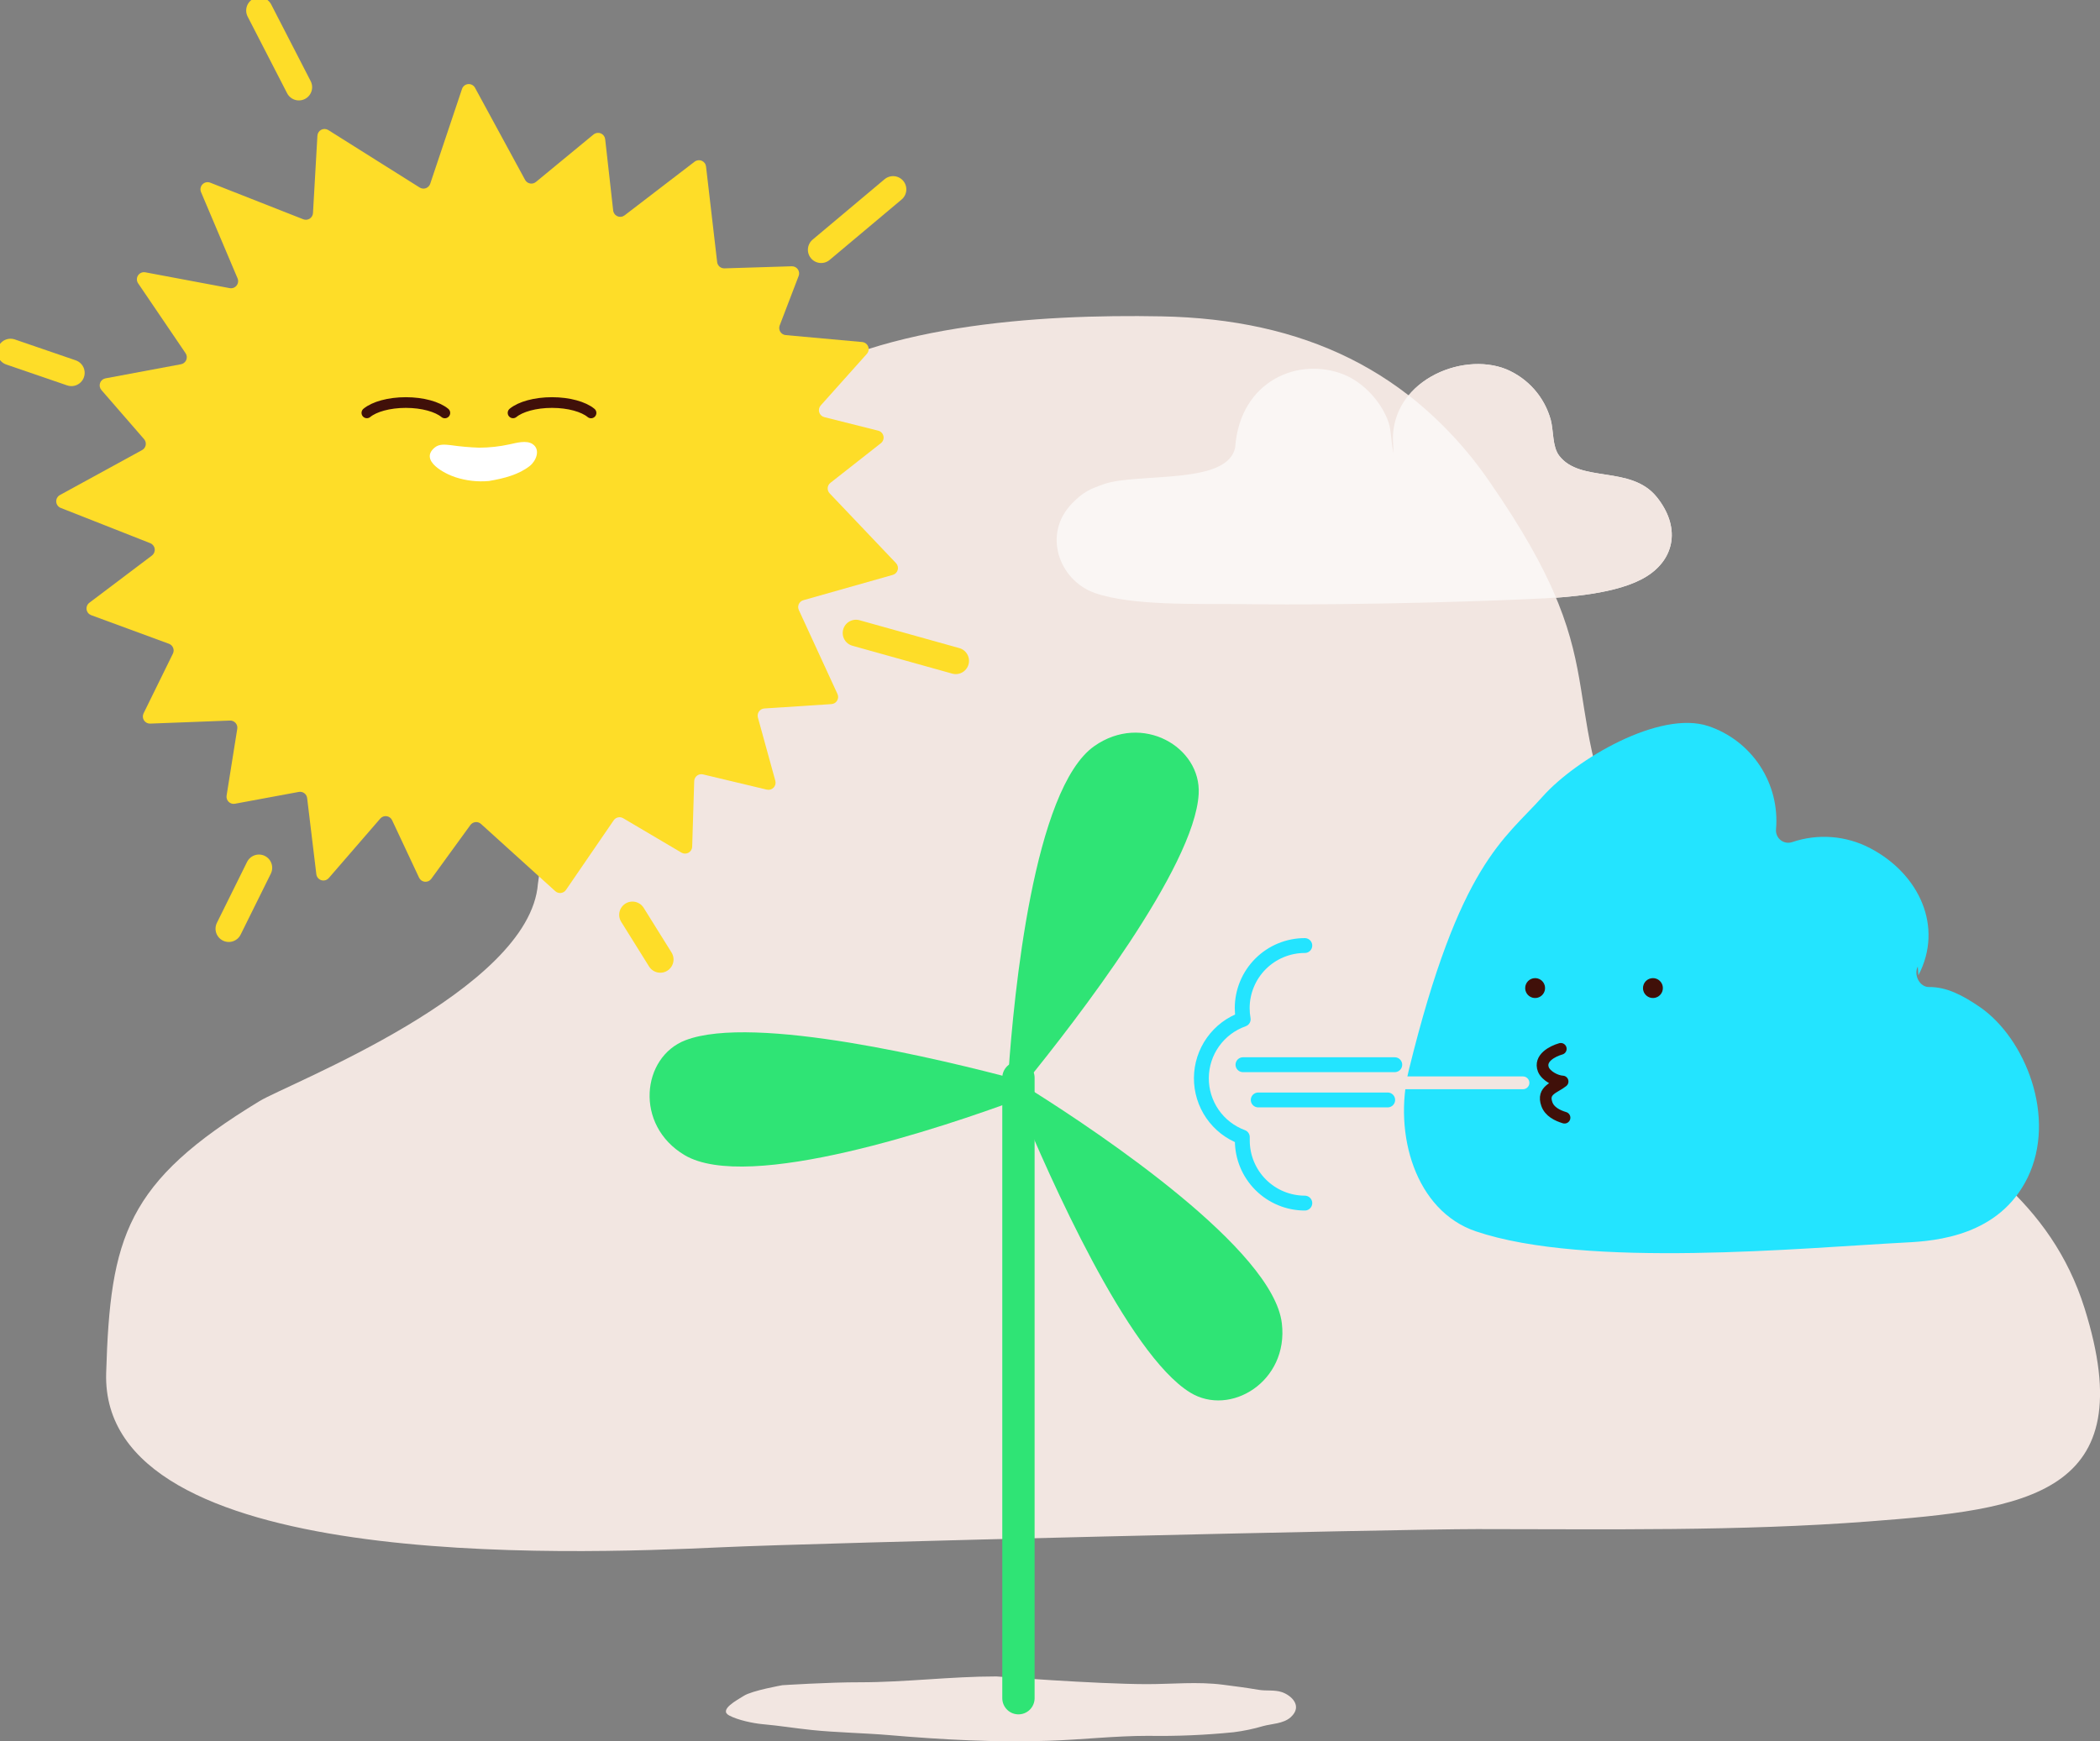
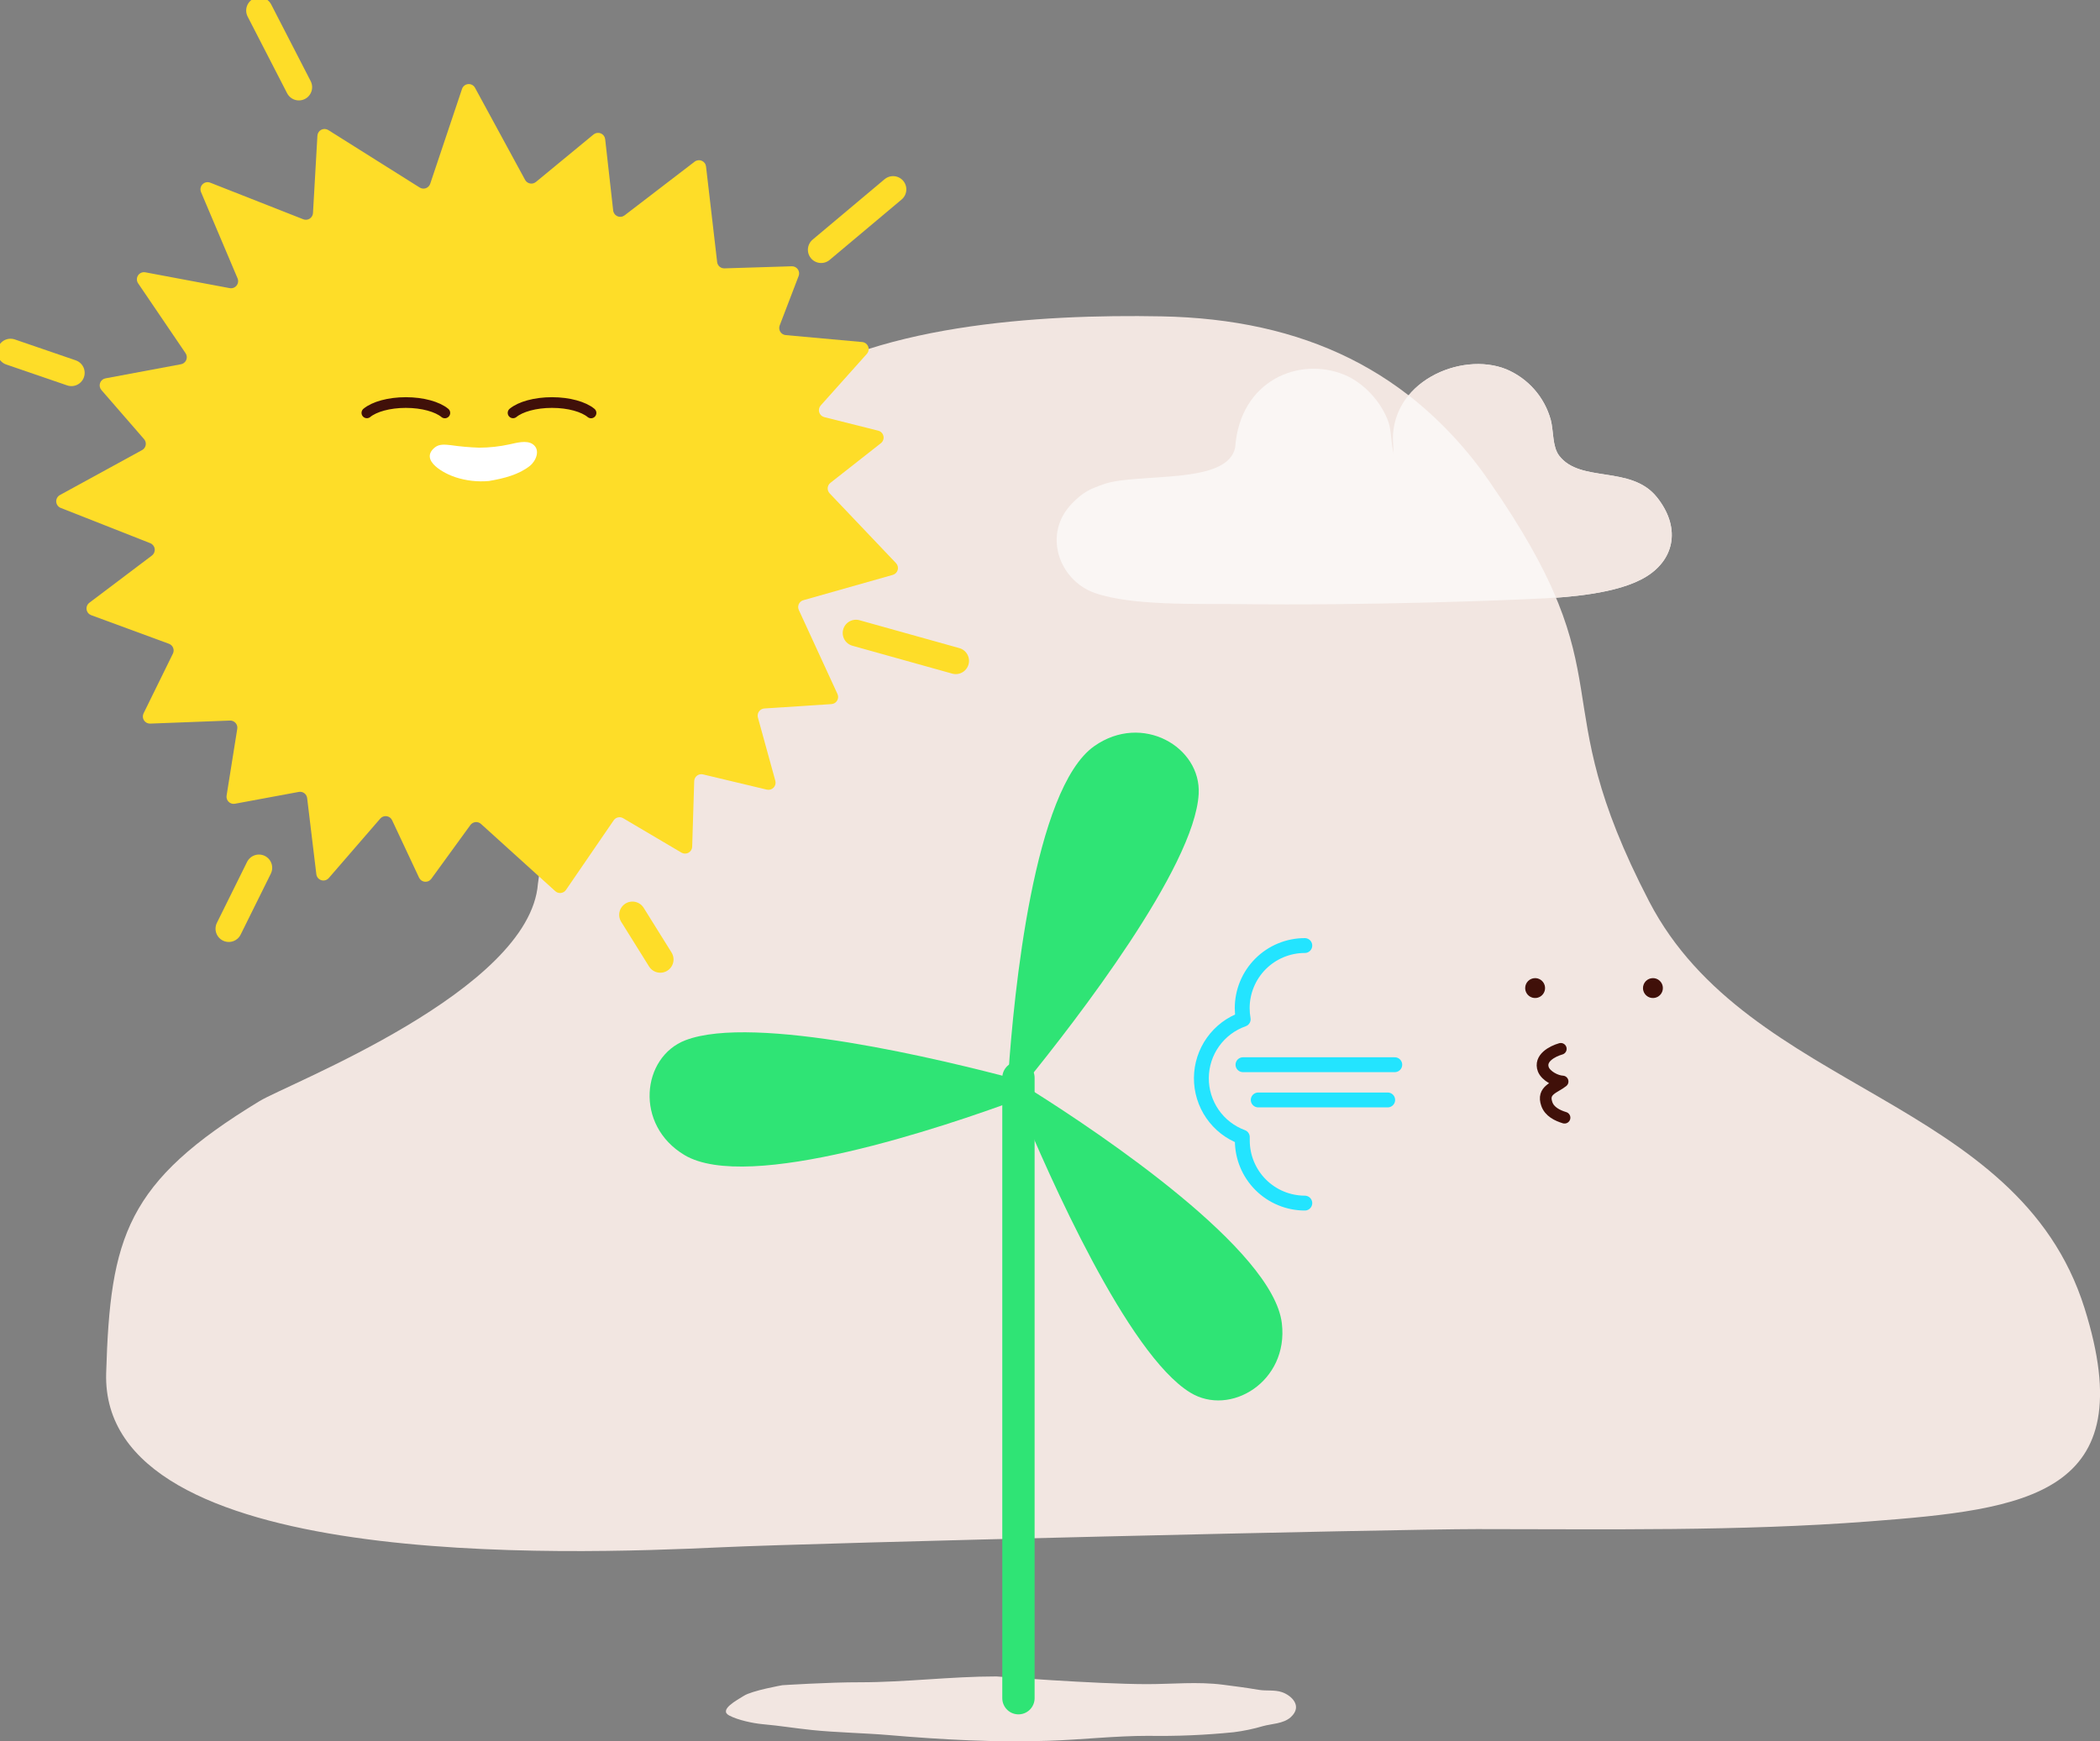
<svg xmlns="http://www.w3.org/2000/svg" fill="none" viewBox="0 0 627 520">
  <rect x="0" y="0" width="627" height="520" fill="#808080" stroke="none" />
  <g clip-path="url(#clip0)">
    <path fill="#FAF6F4" d="M320.158 150.292c3.336-3.385 5.27-4.262 9.552-5.728 10.102-3.473 37.022.431 39.092-11.017 1.496-19.964 19.056-27.085 32.548-21.628 5.628 2.286 11.065 7.966 13.222 14.164.883 2.525.74 6.444 1.544 9.336-.104-.907-.155-1.819-.151-2.732-1.329-18.546 20.25-27.882 33.75-22.425 3.219 1.348 6.089 3.411 8.394 6.033 2.304 2.623 3.982 5.735 4.907 9.103.876 3.369.454 7.966 2.484 10.65 6.272 8.285 21.364 2.789 29.11 12.324 7.164 8.851 5.619 18.434-3.073 23.812-8.454 5.217-23.538 6.181-32.907 6.667-7.713.399-49.948 2.103-89.382 1.594-11.431-.152-31.307.573-42.355-3.306-10.754-3.808-15.745-17.702-6.735-26.847z" />
    <path fill="#F2E6E1" d="M492.421 269.261c-32.636-62.814-5.875-65.045-47.601-125.246-23.132-33.371-55.664-48.738-98.067-49.543-36.361-.693-87.496 2.39-116.383 23.851-42.1 31.356-54.924 38.868-69.761 145.561-2.428 32.008-74.61 59.747-83.119 64.933-39.8 24.17-44.575 40.461-45.793 81.2-1.783 59.373 137.596 54.171 183.637 52.044 29.181-1.37 201.117-5.433 225.649-5.433 38.893 0 78.255.677 117.012-2.286 47.091-3.609 81.988-7.696 64.372-63.731-19.876-63.196-100.24-64.256-129.946-121.35z" />
    <path fill="#F2E6E1" d="M320.158 150.292c3.336-3.385 5.27-4.262 9.552-5.728 10.102-3.473 37.022.431 39.092-11.017 1.496-19.964 19.056-27.085 32.548-21.628 5.628 2.286 11.065 7.966 13.222 14.164.883 2.525.74 6.444 1.544 9.336-.104-.907-.155-1.819-.151-2.732-1.329-18.546 20.25-27.882 33.75-22.425 3.219 1.348 6.089 3.411 8.394 6.033 2.304 2.623 3.982 5.735 4.907 9.103.876 3.369.454 7.966 2.484 10.65 6.272 8.285 21.364 2.789 29.11 12.324 7.164 8.851 5.619 18.434-3.073 23.812-8.454 5.217-23.538 6.181-32.907 6.667-7.713.399-49.948 2.103-89.382 1.594-11.431-.152-31.307.573-42.355-3.306-10.754-3.808-15.745-17.702-6.735-26.847z" />
    <path fill="#FAF6F4" d="M464.585 178.445c-3.901-9.297-9.927-20.274-19.765-34.47-6.71-9.838-14.887-18.588-24.246-25.946-3.403 4.08-5.061 9.338-4.617 14.634-.003.913.047 1.825.151 2.732-.796-2.892-.661-6.811-1.544-9.336-2.157-6.198-7.594-11.878-13.222-14.164-13.492-5.481-31.044 1.665-32.548 21.628-2.07 11.448-28.99 7.544-39.091 11.018-4.275 1.465-6.209 2.342-9.552 5.727-9.011 9.146-3.98 23.039 6.726 26.815 11.048 3.879 30.924 3.186 42.355 3.306 39.434.526 81.669-1.179 89.383-1.593 1.814-.056 3.86-.168 5.97-.351z" />
    <path fill="#F2E6E1" d="M342.415 502.928c7.617 0 15.124-.796 22.686.168 3.558.446 7.1.916 10.65 1.521 2.293.399 4.776-.056 6.997.701 2.73.924 6.32 4.095 2.643 7.465-2.189 1.999-5.803 1.975-8.263 2.668-2.865.845-5.793 1.458-8.756 1.833-8.494.858-17.031 1.22-25.567 1.083-9.95 0-19.773 1.147-29.699 1.474-15.92.526-31.721-.327-47.601-1.689-6.901-.598-16.222-.797-23.123-1.53-5.7-.597-9.035-1.226-14.742-1.744-2.755-.255-7.316-1.195-9.942-2.597-3.184-1.697 2.388-4.597 4.362-5.848 2.451-1.593 11.526-3.186 11.526-3.186s13.874-.9 23.243-.876c13.532 0 27.064-1.745 40.667-1.745 0-.016 29.269 2.263 44.919 2.302z" />
-     <path fill="#23E4FF" d="M420.661 319.449c15.124-61.691 28.529-68.757 39.944-81.591 9.926-11.153 34.952-25.867 49.447-21.031 6.34 2.12 11.782 6.314 15.449 11.907 3.668 5.592 5.348 12.258 4.769 18.922-.058.61.037 1.225.278 1.789.24.563.618 1.058 1.099 1.437.481.38 1.049.633 1.652.736.604.103 1.224.053 1.803-.146 3.813-1.294 7.85-1.798 11.864-1.478 4.014.319 7.921 1.453 11.483 3.334 14.535 7.64 21.929 23.389 14.328 37.936l-.176-2.637c-1.305 2.478.534 6.158 3.328 6.126 5.198-.064 9.966 2.39 15.195 5.967 13.532 9.304 23.084 32.948 14.217 51.056-8.478 17.223-27.136 18.8-36.218 19.262-30.765 1.594-95.432 7.887-128.546-3.353-17.902-6.103-24.66-28.942-19.916-48.236z" />
    <path stroke="#F2E6E1" stroke-linecap="round" stroke-miterlimit="10" stroke-width="3.82" d="M454.714 323.36h-41.257" />
    <path stroke="#2FE475" stroke-linecap="round" stroke-miterlimit="10" stroke-width="9.65" d="M304.079 507.127V321.846" />
    <path fill="#2FE475" d="M204.667 310.638c-13.11 5.019-15.315 25.349-.278 34.303 19.016 11.336 77.394-8.389 99.682-16.634.616-.227 1.144-.644 1.507-1.191s.542-1.196.512-1.852c-.03-.656-.269-1.285-.68-1.796-.412-.512-.975-.879-1.609-1.048-22.145-5.919-78.621-19.645-99.134-11.782z" />
    <path fill="#2FE475" d="M357.889 237.109c.796-14.029-16.843-24.361-31.163-14.3-18.117 12.746-24.016 74.087-25.648 97.85-.042.655.124 1.307.475 1.861s.868.983 1.478 1.224 1.281.282 1.915.117c.635-.165 1.201-.527 1.617-1.035 14.463-17.821 50.092-63.77 51.326-85.717zm-2.547 178.732c11.94 7.353 29.452-3.259 27.382-20.657-2.579-21.995-53.714-56.337-73.845-69.068-.554-.35-1.205-.515-1.859-.471-.654.044-1.277.296-1.779.718-.502.423-.856.994-1.012 1.631-.156.637-.105 1.308.145 1.914 8.788 21.23 32.262 74.437 50.968 85.933z" />
    <path fill="#401009" stroke="#401009" stroke-miterlimit="10" stroke-width=".36" d="M458.344 292.275c.551 0 1.09.164 1.548.47.458.307.815.742 1.026 1.252.211.509.266 1.07.158 1.611-.107.54-.373 1.037-.762 1.427-.39.39-.886.656-1.427.763-.54.108-1.1.053-1.609-.158-.509-.212-.944-.569-1.251-1.027-.306-.459-.469-.998-.469-1.549 0-.74.293-1.449.816-1.972.522-.523 1.231-.817 1.97-.817zm35.175 0c.551 0 1.09.164 1.548.47.458.307.815.742 1.026 1.252.211.509.266 1.07.158 1.611-.107.54-.372 1.037-.762 1.427-.39.39-.886.656-1.426.763-.541.108-1.101.053-1.61-.158-.509-.212-.944-.569-1.25-1.027-.307-.459-.47-.998-.47-1.549 0-.74.294-1.449.816-1.972.523-.523 1.231-.817 1.97-.817v0z" />
    <path stroke="#401009" stroke-linecap="round" stroke-linejoin="round" stroke-width="3.49" d="M466.009 313.211c-2.531.725-6.503 2.796-5.198 6.166.796 1.944 3.766 3.505 5.74 3.585-2.317 1.872-6.185 2.557-4.713 6.723.796 2.31 3.184 3.45 5.286 4.087" />
    <path stroke="#23E4FF" stroke-linecap="round" stroke-linejoin="round" stroke-width="4.44" d="M389.578 282.365c-2.454-.001-4.885.482-7.152 1.421-2.268.94-4.328 2.317-6.064 4.053-1.735 1.736-3.112 3.798-4.052 6.067-.939 2.268-1.422 4.7-1.422 7.156 0 1.112.099 2.22.294 3.314-3.628 1.278-6.774 3.644-9.009 6.777-2.235 3.133-3.449 6.879-3.478 10.729-.029 3.849 1.13 7.613 3.317 10.779 2.188 3.166 5.299 5.579 8.907 6.91v1.02c.005 4.953 1.971 9.701 5.469 13.205 3.498 3.503 8.241 5.476 13.19 5.484m26.857-41.329h-45.317m43.207 10.523h-38.654" />
    <path fill="#FEDD28" d="M248.256 210.262l-20.051 1.307c-.315.022-.621.114-.897.268-.275.155-.513.368-.697.625-.183.258-.307.553-.363.864-.057.311-.043.63.038.935l5.206 18.904c.099.358.104.734.012 1.094-.091.359-.274.688-.531.954-.258.267-.58.461-.936.565-.356.103-.732.111-1.092.024l-19.056-4.548c-.307-.074-.627-.078-.936-.012-.309.065-.6.199-.851.392-.251.192-.456.438-.6.719-.143.282-.223.592-.232.908l-.605 19.597c-.013.367-.12.724-.312 1.036-.191.313-.46.571-.781.749-.32.178-.681.27-1.047.267-.367-.003-.726-.1-1.044-.283l-17.416-10.285c-.464-.276-1.015-.365-1.542-.248-.527.117-.989.431-1.292.878l-14.248 20.784c-.173.25-.396.46-.656.617-.26.156-.55.256-.852.291-.301.035-.607.006-.896-.086-.289-.092-.555-.245-.78-.448l-22.177-20.075c-.223-.205-.487-.359-.774-.455-.287-.095-.59-.128-.891-.097-.301.031-.592.125-.854.276-.261.152-.488.357-.665.603l-11.669 16.06c-.218.299-.509.537-.847.689-.337.152-.708.213-1.076.178-.368-.035-.721-.166-1.023-.38-.302-.214-.544-.502-.7-.838l-8.048-17.151c-.149-.322-.377-.602-.662-.813-.286-.211-.619-.347-.97-.396-.352-.049-.71-.01-1.042.115-.332.125-.628.331-.86.6l-15.37 17.757c-.27.311-.623.538-1.018.652-.395.114-.815.111-1.209-.008-.393-.12-.744-.352-1.008-.667-.265-.315-.433-.7-.483-1.109l-2.746-22.751c-.035-.289-.13-.567-.276-.817-.147-.251-.343-.469-.578-.641-.234-.171-.5-.293-.784-.358-.283-.064-.576-.07-.862-.017l-19.103 3.537c-.332.055-.672.03-.992-.073-.32-.102-.612-.279-.85-.517-.24-.237-.418-.527-.523-.847-.104-.32-.131-.66-.08-.992l3.185-19.956c.05-.311.03-.629-.058-.931-.088-.302-.242-.581-.45-.816-.21-.236-.467-.422-.757-.545-.289-.124-.602-.182-.916-.169l-23.808.908c-.368.013-.733-.07-1.059-.24-.326-.17-.603-.422-.802-.731-.2-.309-.316-.665-.337-1.032-.022-.368.053-.734.216-1.064l8.756-17.829c.132-.267.206-.56.218-.858.012-.298-.038-.595-.149-.873-.11-.277-.278-.528-.491-.736-.214-.208-.469-.369-.749-.472l-23.235-8.548c-.357-.134-.672-.36-.912-.657-.24-.297-.396-.652-.452-1.029-.056-.378-.01-.763.133-1.117.144-.353.379-.662.682-.894l18.698-14.116c.3-.229.534-.533.678-.882.144-.349.193-.73.142-1.104-.05-.374-.2-.728-.432-1.026-.232-.298-.54-.528-.89-.668l-26.73-10.532c-.376-.147-.703-.399-.942-.726-.239-.327-.38-.715-.405-1.119-.026-.404.064-.807.259-1.162.195-.355.487-.646.842-.84l24.54-13.432c.28-.152.521-.366.707-.624.186-.259.311-.556.367-.869.056-.314.04-.636-.045-.943-.085-.306-.238-.59-.447-.83L30.28 116.475c-.247-.282-.414-.625-.485-.993-.072-.368-.045-.749.078-1.103s.337-.669.621-.914.627-.41.996-.479l22.55-4.214c.347-.066.672-.218.946-.44.274-.223.488-.511.624-.837.135-.326.188-.68.153-1.032-.035-.351-.156-.688-.354-.981L41.241 84.61c-.238-.347-.367-.757-.37-1.178-.005-.421.115-.834.346-1.186.23-.352.559-.628.946-.793.387-.165.814-.211 1.227-.133l25.145 4.716c.382.08.777.054 1.144-.076.367-.13.692-.358.938-.66.247-.301.405-.665.46-1.05.053-.387 0-.78-.153-1.138L60.018 57.357c-.16-.386-.204-.81-.126-1.221.079-.411.276-.79.568-1.09.291-.299.665-.506 1.073-.595.408-.09.834-.057 1.224.094l27.796 10.938c.312.123.65.17.983.136.334-.032.656-.144.938-.325.283-.181.519-.426.688-.716.17-.29.269-.616.288-.951l1.322-23.102c.02-.37.137-.728.338-1.04.201-.31.48-.563.81-.733.328-.17.696-.25 1.065-.234.37.016.73.128 1.042.326l27.247 17.135c.274.179.584.292.909.331.324.04.653.003.96-.105.308-.109.587-.287.815-.521.228-.234.399-.517.5-.828l9.489-28.296c.13-.394.373-.74.698-.997.326-.258.719-.414 1.131-.45.413-.037.828.048 1.193.245.365.196.664.494.862.859l14.949 27.5c.15.275.359.514.612.7.253.185.544.312.852.372.308.06.625.052.929-.025.304-.076.588-.22.831-.418l17.281-14.244c.301-.227.657-.371 1.031-.416.375-.045.755.01 1.101.16s.647.389.871.693c.224.304.363.662.404 1.037l2.388 21.278c.04.375.18.733.405 1.036.224.304.525.542.872.69.347.149.727.202 1.101.155.374-.047.729-.193 1.029-.423l20.918-16.036c.299-.228.653-.372 1.025-.419.373-.046.751.007 1.096.154.345.148.646.384.87.685.225.301.365.656.408 1.03l3.32 28.535c.059.53.316 1.017.719 1.365.403.348.922.532 1.454.515l20.115-.622c.35-.01.697.067 1.011.223.313.157.584.388.786.674.203.287.331.619.374.967.044.348 0 .701-.126 1.028l-5.659 14.778c-.119.307-.164.637-.133.965.031.328.137.644.311.923.173.28.409.515.689.688.28.172.596.278.924.308l22.837 2.071c.392.035.767.179 1.083.415.315.237.559.556.704.923.144.367.184.767.114 1.155-.069.389-.245.75-.508 1.044l-13.771 15.407c-.244.273-.413.604-.492.962-.078.357-.063.729.044 1.079.107.351.303.667.569.919.265.252.591.432.946.521l16.095 4.047c.387.095.74.298 1.018.585s.469.647.552 1.037c.083.391.054.797-.082 1.172-.137.376-.377.705-.692.95l-15.06 11.83c-.235.182-.428.411-.568.673-.14.261-.224.549-.245.845-.022.296.019.593.119.872.1.279.258.534.463.749l19.812 20.839c.253.266.432.592.521.948.09.355.086.728-.011 1.081-.097.354-.284.676-.542.936-.258.26-.579.449-.931.549l-26.706 7.56c-.295.083-.568.229-.801.429-.233.199-.42.447-.548.726-.128.278-.193.582-.193.888.001.307.068.61.197.888l11.542 25.086c.142.314.207.657.187 1.001-.019.344-.122.678-.299.973-.177.296-.423.544-.717.723-.294.179-.627.284-.97.306z" />
    <path stroke="#401009" stroke-linecap="round" stroke-miterlimit="10" stroke-width="3.19" d="M109.537 123.294c2.221-1.832 6.599-3.083 11.63-3.083 5.047 0 9.425 1.259 11.653 3.099m20.362-.016c2.229-1.832 6.599-3.083 11.629-3.083 5.047 0 9.425 1.259 11.654 3.099" />
    <path stroke="#FEDD28" stroke-linecap="round" stroke-miterlimit="10" stroke-width="7.91" d="M89.24 26.034L77.458 3.147m167.71 71.441l21.483-18.035M21.325 111.345l-18.18-6.238m252.418 83.917l29.802 8.325m-208.05 61.795l-9.01 18.195m120.522-4.151l8.318 13.336" />
    <path fill="#fff" d="M145.97 143.64c4.72-.796 8.971-1.951 12.195-4.485 1.878-1.473 3.335-4.859.852-6.54-1.839-1.235-4.872-.351-6.838.072-2.997.657-6.054.994-9.122 1.003-2.843-.099-5.678-.352-8.493-.756-1.704-.176-3.407-.407-4.776.717-4.697 3.895 3.08 7.878 6.208 8.866 3.215 1.047 6.608 1.429 9.974 1.123z" />
  </g>
  <defs>
    <clipPath id="clip0">
      <path fill="#fff" d="M0 0h627v520H0z" />
    </clipPath>
  </defs>
</svg>